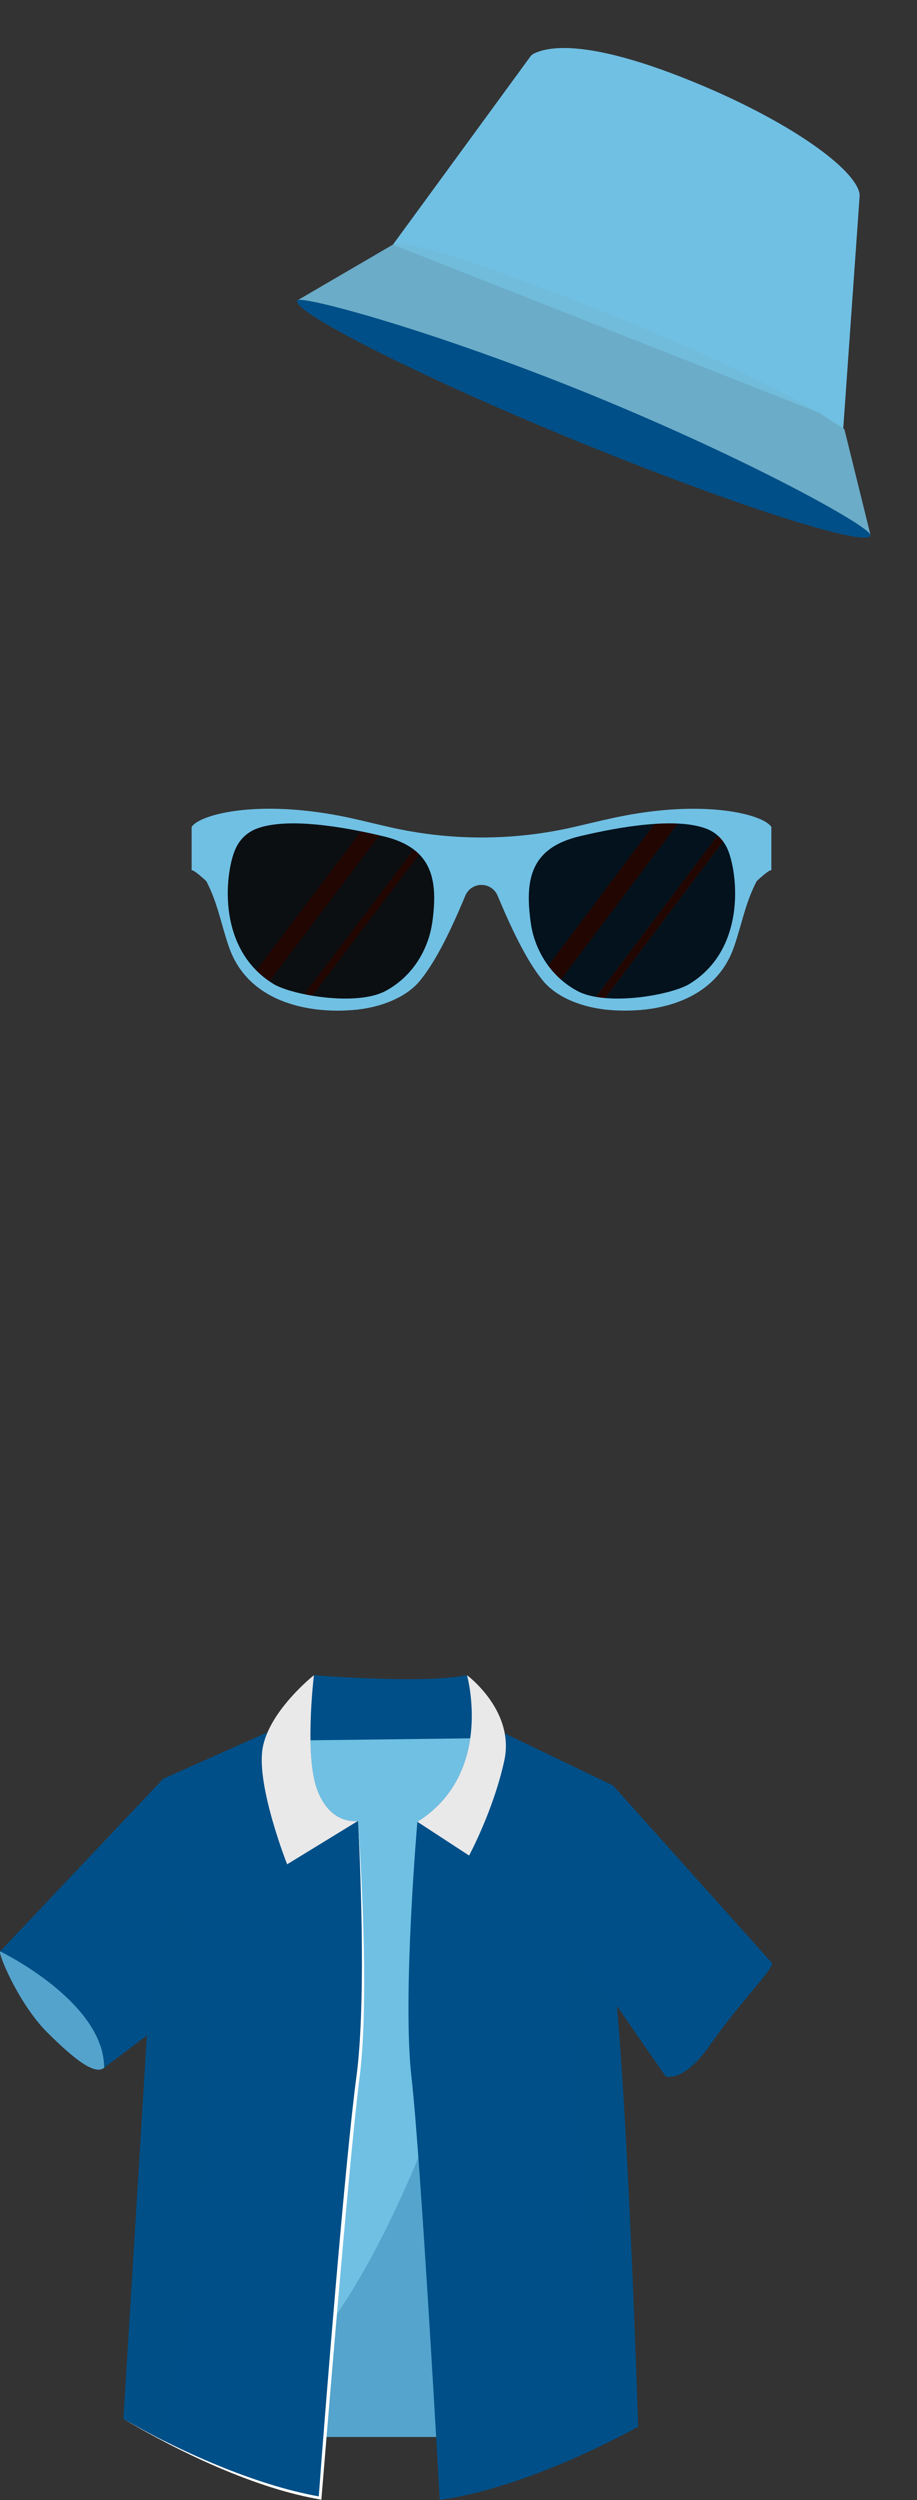
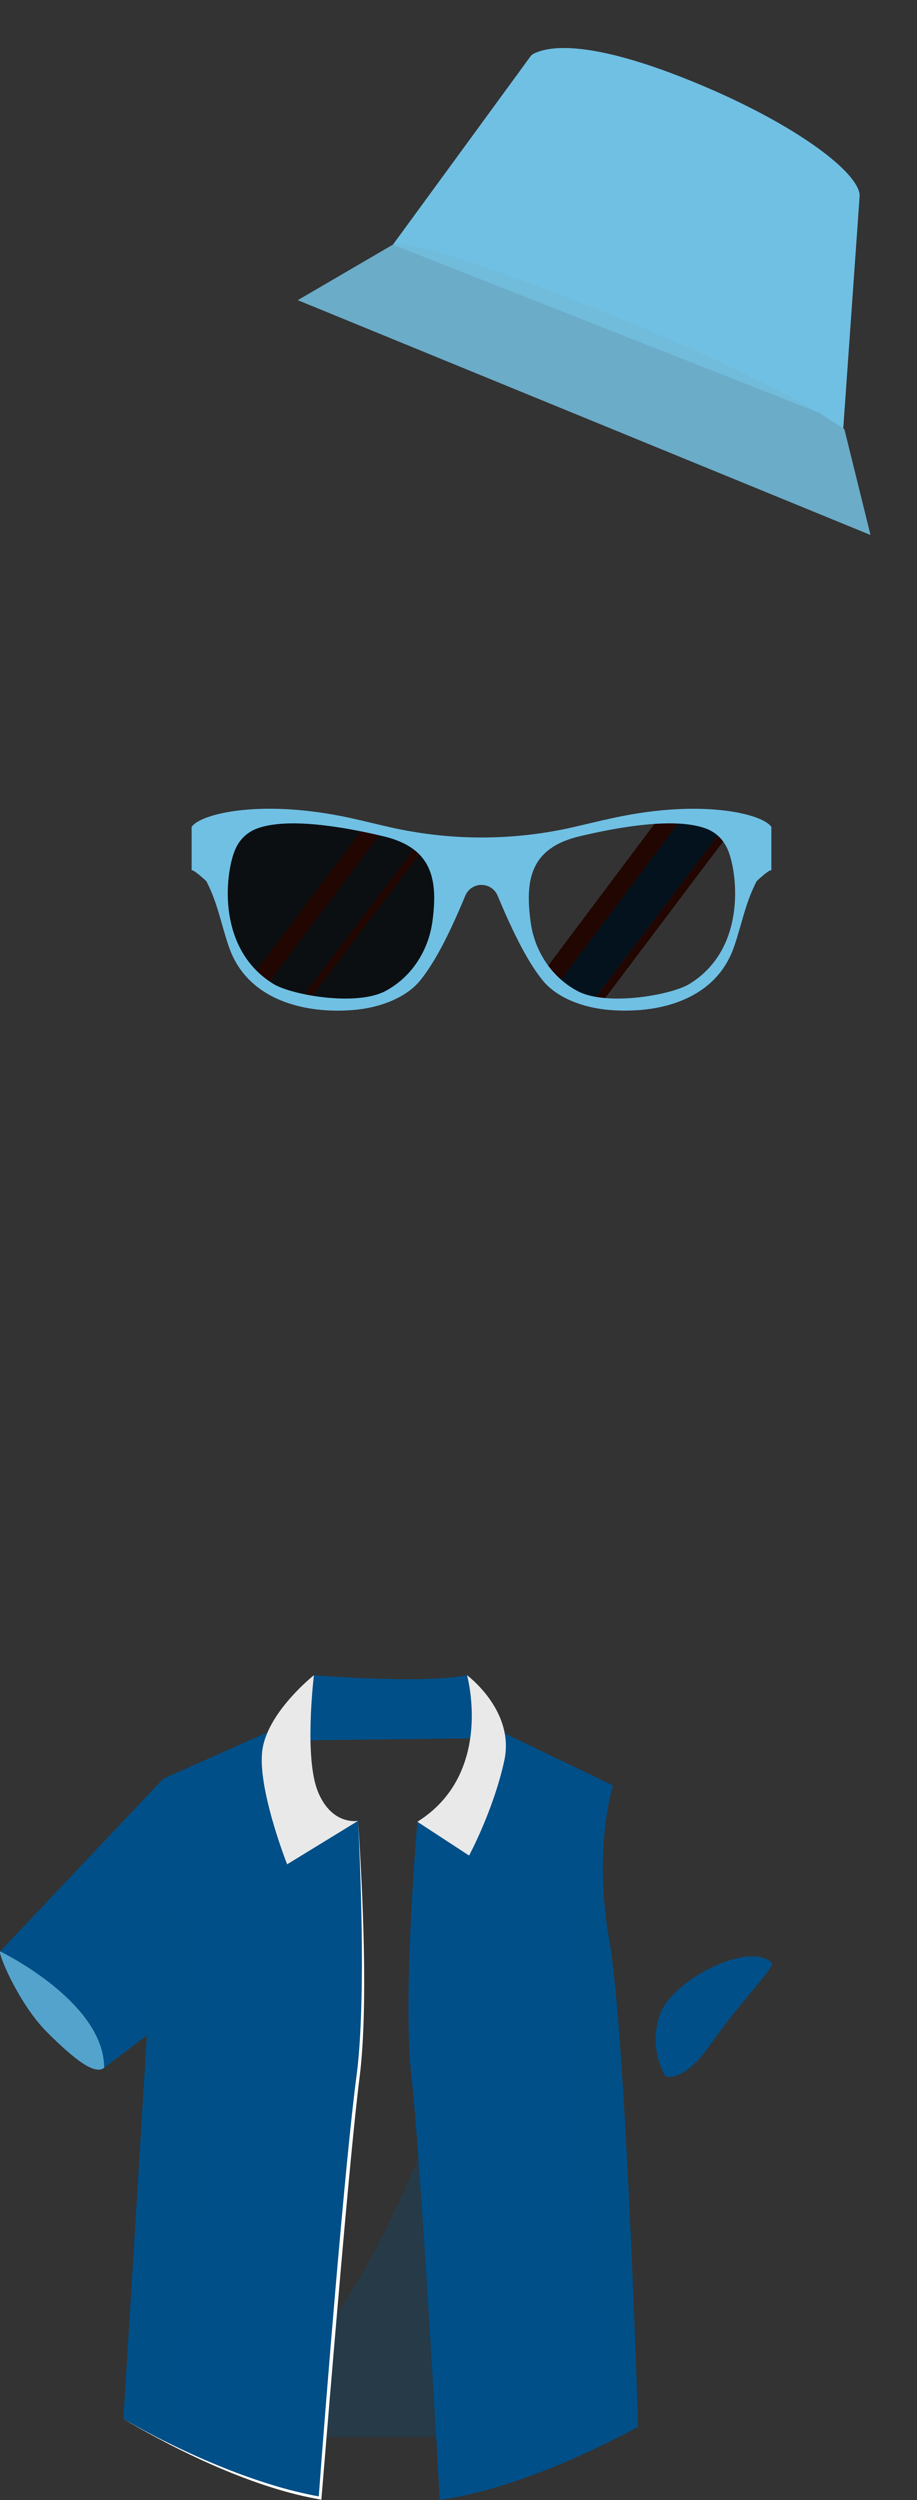
<svg xmlns="http://www.w3.org/2000/svg" width="424" height="1155" viewBox="0 0 424 1155" fill="none">
  <rect x="0" y="0" width="424" height="1155" fill="#333333" stroke="none" />
  <g clip-path="url(#clip0_1697_4)">
    <path d="M307.715 959.212C307.715 959.212 315.891 962.789 328.749 944.194C341.606 925.599 358.685 908.616 356.858 906.81C346.661 896.627 311.138 914.301 305.25 930.469C299.362 946.638 307.715 959.212 307.715 959.212Z" fill="#004F88" />
    <path d="M0.07 901.514C-0.941 902.666 8.778 925.9 21.778 938.881C34.777 951.862 43.964 958.716 48.149 955.298C52.583 951.685 43.928 925.156 25.325 909.856C6.721 894.572 0.07 901.514 0.07 901.514Z" fill="#54A3CD" />
-     <path d="M141.788 792.229C141.788 792.229 183.872 803.741 222.995 795.665C222.995 795.665 195.772 870.753 201.979 922.996C208.186 975.238 201.66 1125.86 201.66 1125.86H121.375L141.788 792.229Z" fill="#70C0E4" />
    <path opacity="0.47" d="M204.427 968.845C184.918 1021.34 156.738 1081.55 122.723 1104L121.393 1125.84H201.678C201.678 1125.84 205.65 1033.98 204.427 968.845Z" fill="#004F88" fill-opacity="0.54" />
    <path d="M0.07 901.514C0.07 901.514 48.149 924.749 48.149 955.298L67.906 940.386C67.906 940.386 99.686 867.636 97.735 846.385C95.802 825.134 75.514 821.733 75.514 821.733L0.07 901.514Z" fill="#004F88" />
    <path d="M165.571 959.282C160.393 996.472 147.996 1154.09 147.996 1154.09C105.628 1147 57.07 1117.48 57.07 1117.48L67.924 940.386C67.924 940.386 66.895 936.844 75.532 893.757C84.187 850.67 75.532 821.733 75.532 821.733L123.717 800.287L141.807 792.229L143.616 795.948C143.314 807.123 143.846 819.945 146.968 827.648C153.423 843.587 165.571 841.214 165.571 841.214C165.571 841.214 170.732 922.092 165.571 959.282Z" fill="#004F88" />
    <path d="M165.571 841.214C167.132 872.152 168.905 927.76 164.897 958.663C159.577 998.261 150.302 1113.73 147.393 1153.31C117.563 1147.99 82.041 1132.02 57.07 1117.48C64.093 1121.73 71.294 1125.66 78.6 1129.42C122.476 1151.89 146.684 1154.19 148.581 1154.87C152.607 1106.32 161.971 992.346 166.369 958.857C170.271 926.502 167.699 873.569 165.571 841.214Z" fill="white" />
    <path d="M295.069 1121.08C295.069 1121.08 245.837 1149.11 203.327 1154.92C203.327 1154.92 194.566 996.985 190.256 959.654C185.965 922.323 192.987 841.639 192.987 841.639C213.4 828.87 217.976 808.54 218.135 793.504L233.387 800.836L283.435 824.868C283.435 824.868 274.124 853.522 281.768 896.874C289.429 940.209 295.069 1121.08 295.069 1121.08Z" fill="#004F88" />
    <path d="M143.598 804.024L141.789 792.212L145.159 773.918C145.159 773.918 195.525 778.062 215.938 773.918L225.674 792.212L228.778 802.944L143.616 804.006L143.598 804.024Z" fill="#004F88" />
    <path d="M165.572 841.214L132.762 861.296C132.762 861.296 118.557 825.346 121.394 807.902C121.82 805.334 122.636 802.767 123.718 800.287C129.96 785.925 145.159 773.918 145.159 773.918C145.159 773.918 143.917 783.995 143.616 795.948C143.314 807.123 143.847 819.945 146.968 827.648C153.423 843.587 165.572 841.214 165.572 841.214Z" fill="#E9E9EA" />
    <path d="M233.175 813.41C228.139 836.432 216.895 857.241 216.895 857.241L192.988 841.639C213.401 828.87 217.977 808.54 218.136 793.505C218.26 782.241 215.937 773.918 215.937 773.918C215.937 773.918 230.426 784.632 233.388 800.836C234.097 804.732 234.151 808.947 233.175 813.41Z" fill="#E9E9EA" />
    <path opacity="0.24" d="M75.71 1127.73C84.63 1087.87 95.36 1028.4 95.36 973.166C95.36 878.758 77.909 879.112 77.891 879.112C77.306 883.787 76.543 888.675 75.515 893.758C66.878 936.844 67.906 940.386 67.906 940.386L57.053 1117.48C57.053 1117.48 64.342 1121.91 75.692 1127.73H75.71Z" fill="#004F88" />
    <path opacity="0.24" d="M281.769 896.874C279.534 884.212 278.754 872.807 278.754 862.996C276.147 866.166 271.518 875.198 265.471 900.93C259.246 927.476 273.54 1046.43 284.358 1126.76C291.044 1123.38 295.052 1121.09 295.052 1121.09C295.052 1121.09 289.413 940.227 281.751 896.892L281.769 896.874Z" fill="#004F88" />
-     <path d="M283.435 824.868L356.857 906.791C356.857 906.791 308.423 928.662 307.714 959.193L285.12 926.555C285.12 926.555 260.096 911.024 262.809 880.475C265.523 849.926 283.417 824.868 283.417 824.868H283.435Z" fill="#004F88" />
  </g>
  <g clip-path="url(#clip1_1697_4)">
    <path d="M397.467 90.652L389.895 197.958L384.496 194.584L378.591 190.641L336.031 173.877L299.772 159.607L181.705 113.088L181.693 113.018L238.631 35.142L238.962 34.704L244.021 27.755L244.371 27.289L245.143 26.227C245.623 25.548 246.27 25.009 247.044 24.663C252.23 22.256 270.773 15.797 330.806 42.149C373.735 61.239 397.916 81.353 397.467 90.652Z" fill="#70C0E4" />
    <path d="M390.43 198.291C382.964 192.147 346.744 171.777 289.131 148.194C231.519 124.611 187.914 110.389 181.821 112.925L137.673 138.675L402.508 247.165L390.434 198.314L390.43 198.291Z" fill="#72BADA" fill-opacity="0.89" />
-     <path d="M402.505 247.286C401.633 253.383 339.004 233.348 265.845 203.411C192.686 173.474 133.115 142.959 137.566 138.741C139.943 136.475 201.064 152.798 274.223 182.735C347.381 212.672 403.011 243.664 402.482 247.289L402.505 247.286Z" fill="#004F88" />
  </g>
  <g clip-path="url(#clip2_1697_4)">
    <path d="M100.577 412.365C101.017 413.694 101.321 415.056 101.558 416.419C102.234 418.089 102.809 419.759 103.316 421.463C103.654 422.689 103.925 423.916 104.195 425.143C105.48 429.743 106.46 433.525 108.793 437.341C110.078 439.42 111.262 441.601 112.479 443.713C114.102 445.656 115.826 447.564 117.719 449.336L167.556 383.163C154.64 381.186 141.758 377.302 128.775 376.211C118.024 377.438 110.349 380.812 105.345 386.127C104.939 388.24 104.195 390.421 102.978 392.601C100.476 397.167 99.631 402.824 99.834 408.821C100.07 409.843 100.273 410.865 100.375 411.922C100.442 412.058 100.51 412.194 100.544 412.331L100.577 412.365Z" fill="#0B0F12" />
    <path d="M175.062 383.98C172.56 383.776 170.058 383.537 167.556 383.163L117.686 449.37C119.613 451.21 121.675 452.913 123.805 454.481L176.414 384.662C175.941 384.457 175.501 384.219 175.062 383.98Z" fill="#210602" />
    <path d="M200.758 397.917C200.115 396.759 199.439 395.6 198.729 394.442L198.662 394.373C197.647 393.692 196.599 393.079 195.551 392.431L141.928 463.34C145.681 464.329 149.535 464.874 153.525 464.874C169.01 464.874 182.974 459.865 193.083 451.789C195.382 448.177 196.362 445.451 197.715 441.601C199.067 437.75 201.874 432.605 202.178 428.925C202.448 425.961 203.158 423.371 204.173 421.088V403.608C203.902 402.96 203.733 402.313 203.53 401.665C202.482 400.541 201.502 399.348 200.724 397.951L200.758 397.917Z" fill="#0B0F12" />
    <path d="M179.761 385.787C178.578 385.548 177.462 385.139 176.414 384.662L123.805 454.481C128.301 457.786 133.204 460.444 138.445 462.284L192.676 390.625C191.425 389.841 190.208 389.092 188.957 388.308C185.914 387.422 182.871 386.468 179.761 385.787Z" fill="#0B0F12" />
    <path d="M192.677 390.625L138.445 462.284C139.595 462.693 140.744 463.034 141.928 463.34L195.585 392.465C194.604 391.852 193.658 391.238 192.677 390.625Z" fill="#210602" />
-     <path d="M261.583 384.798C252.421 390.353 244.069 397.815 240.418 406.947V420.883C240.891 421.735 241.331 422.587 241.703 423.541C244.205 429.811 245.118 437.307 248.735 443.032C249.648 444.463 250.798 446.235 252.049 448.041L303.981 378.801C289.781 379.244 275.547 381.698 261.583 384.798Z" fill="#03121D" />
    <path d="M256.613 453.833C256.782 454.106 257.12 454.515 257.594 454.992L314.699 378.903C311.116 378.733 307.565 378.699 303.982 378.801L252.049 448.007C252.387 448.484 252.725 448.961 253.029 449.438C254.314 450.665 255.531 452.096 256.613 453.799V453.833Z" fill="#210602" />
-     <path d="M295.09 464.396C308.682 463.136 318.521 456.593 329.678 450.903C330.625 448.79 331.774 446.814 333.262 445.008C335.764 440.851 338.164 436.592 339.246 431.787C341.207 423.03 343.777 414.682 345.603 405.924C345.806 404.902 346.11 403.982 346.414 403.096C345.231 396.418 342.526 390.863 336.575 385.854L277.678 463.954C283.425 464.805 289.207 464.942 295.124 464.362L295.09 464.396Z" fill="#03121D" />
    <path d="M257.661 455.026C261.989 458.195 266.689 460.819 271.659 462.727C272.301 462.897 272.944 463.034 273.586 463.17L333.599 383.606C331.875 382.413 329.948 381.289 327.919 380.232H327.784C323.423 379.517 319.061 379.142 314.699 378.903L257.594 454.958L257.661 455.026Z" fill="#03121D" />
    <path d="M277.643 463.953L336.541 385.854C335.628 385.071 334.648 384.321 333.599 383.605L273.586 463.204C274.938 463.51 276.291 463.783 277.643 463.987V463.953Z" fill="#210602" />
    <path d="M279.604 378.733C274.769 379.857 270.34 380.913 266.249 381.868C237.544 388.614 207.723 388.58 179.018 381.868C174.927 380.913 170.498 379.857 165.663 378.733C121.71 368.374 92.396 376.007 88.609 382.038V402.278C88.609 400.813 95.304 406.912 95.473 407.219C100.815 417.578 102.269 427.255 105.92 437.648C111.905 454.753 126.714 463.408 144.363 466.066C150.449 466.986 156.805 467.122 162.925 466.645C175.942 465.657 188.08 460.75 194.402 452.811C198.966 447.086 205.323 437.443 215.162 413.761C216.413 410.763 219.354 408.821 222.566 408.821H222.668C225.88 408.821 228.821 410.763 230.072 413.761C239.945 437.443 246.267 447.12 250.832 452.811C257.154 460.75 269.292 465.657 282.309 466.645C288.429 467.088 294.785 466.952 300.871 466.066C318.52 463.408 333.329 454.719 339.313 437.648C342.965 427.255 344.453 417.578 349.795 407.219C349.964 406.878 356.658 400.779 356.658 402.278V382.038C352.871 376.041 323.558 368.374 279.638 378.767L279.604 378.733ZM199.744 426.846C198.223 437.171 191.9 450.494 178.275 457.82C164.886 465.01 134.828 459.762 126.342 454.515C100.68 438.704 103.892 405.277 108.355 393.453C110.823 386.876 115.455 384.048 118.802 382.788C132.901 377.54 158.597 381.902 177.328 386.365C200.015 391.783 202.753 406.401 199.778 426.846H199.744ZM318.892 454.515C310.405 459.762 280.348 465.01 266.959 457.82C253.3 450.494 246.977 437.171 245.49 426.846C242.514 406.401 245.253 391.783 267.94 386.365C286.671 381.902 312.333 377.54 326.432 382.788C329.779 384.048 334.411 386.876 336.879 393.453C341.308 405.277 344.554 438.704 318.892 454.515Z" fill="#70C0E4" />
  </g>
  <defs>
    <clipPath id="clip0_1697_4">
      <rect width="357" height="381" fill="white" transform="translate(0 773.918)" />
    </clipPath>
    <clipPath id="clip1_1697_4">
      <rect width="264.752" height="246.995" fill="white" transform="translate(121.385 45.09) rotate(-9.604)" />
    </clipPath>
    <clipPath id="clip2_1697_4">
      <rect width="268.015" height="93.296" fill="white" transform="translate(88.609 373.622)" />
    </clipPath>
  </defs>
</svg>